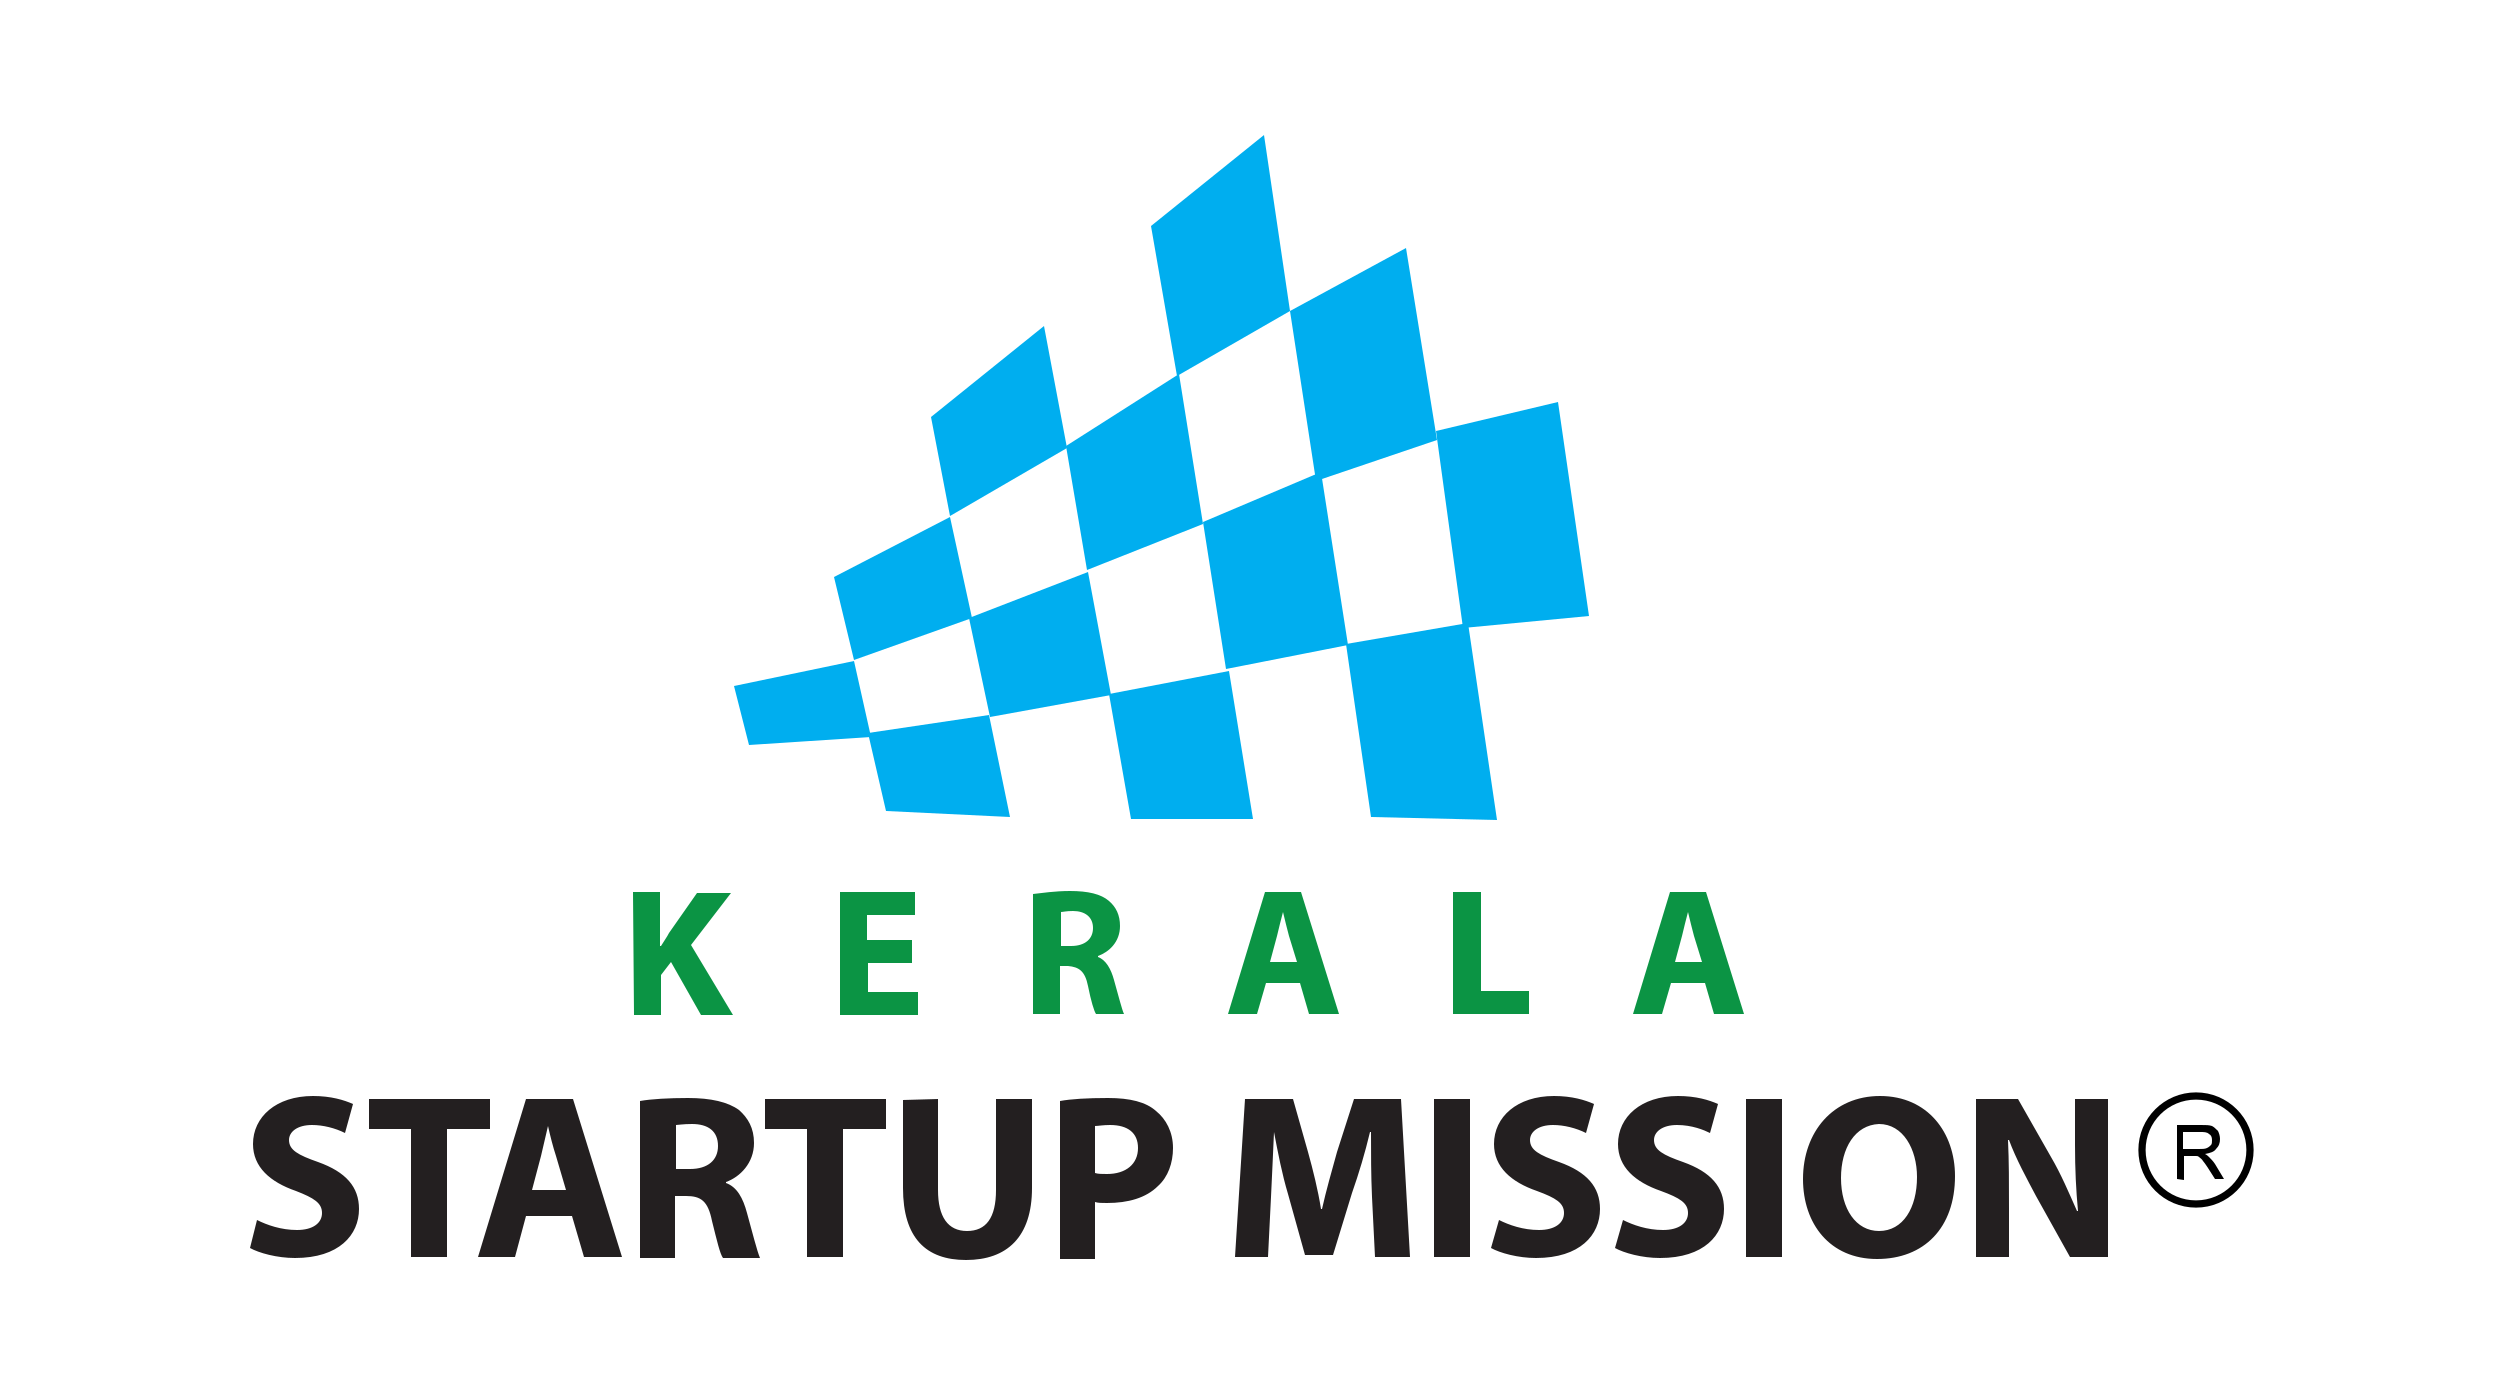
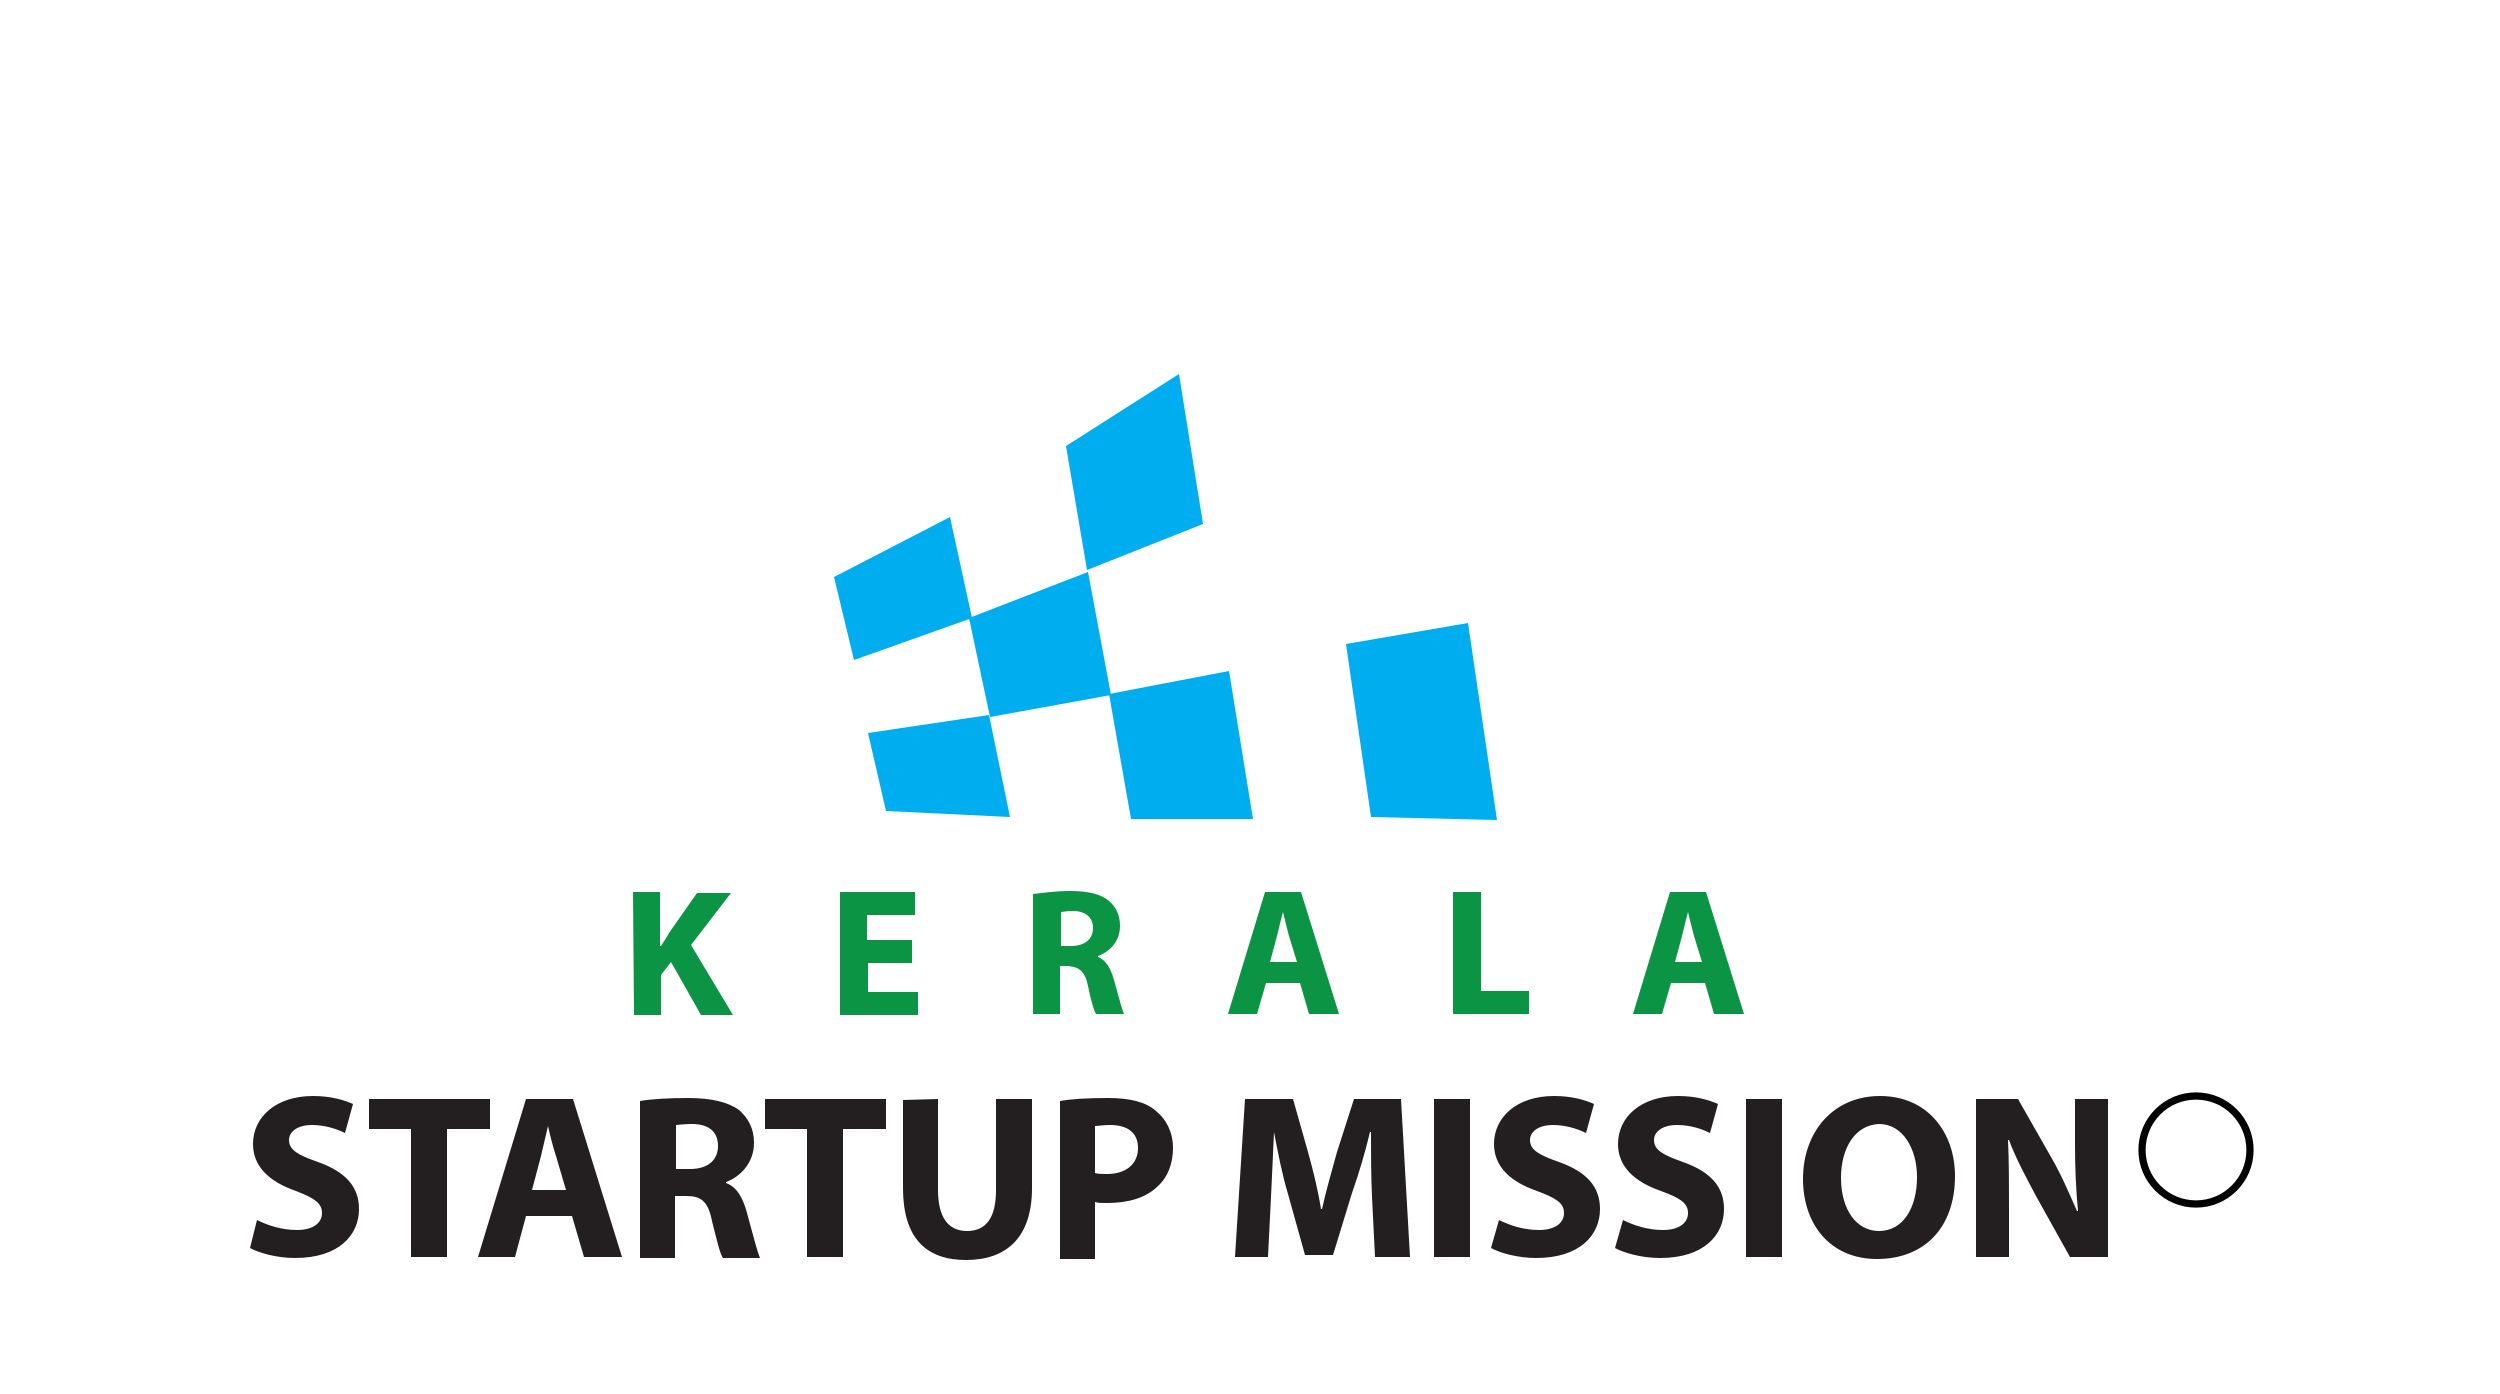
<svg xmlns="http://www.w3.org/2000/svg" version="1.1" id="Layer_1" x="0px" y="0px" viewBox="0 0 250 139.4" style="enable-background:new 0 0 250 139.4;" xml:space="preserve">
  <style type="text/css">
	.st0{fill:#00AEEF;}
	.st1{fill:#0B9444;}
	.st2{fill:#231F20;}
	.st3{fill:none;stroke:#000000;stroke-width:0.724;stroke-miterlimit:88.972;}
</style>
  <g>
    <g>
-       <path class="st0" d="M106.7,44.8L95,51.6l-1.9-9.9l11.3-9.1L106.7,44.8z M129,31.1l-11.3,6.5l-2.6-15l11.3-9.1L129,31.1z     M143.7,44l-12.1,4.1l-2.6-17l11.6-6.3L143.7,44z" />
-       <path class="st0" d="M158.9,61.6l-12.6,1.2l-2.7-19.7l12.2-2.9L158.9,61.6z M134.8,64.5l-12.2,2.4l-2.3-14.7l11.8-5L134.8,64.5z" />
      <path class="st0" d="M149.7,82l-12.6-0.3l-2.5-17.3l12.2-2.1L149.7,82z M120.3,52.4L108.7,57l-2.1-12.4l11.3-7.2L120.3,52.4z     M111.1,69.5L99,71.7l-2.1-9.9l11.9-4.6L111.1,69.5z" />
      <path class="st0" d="M125.3,81.9h-12.2l-2.2-12.5l12-2.3L125.3,81.9z M101,81.7l-12.4-0.6l-1.8-7.8l12.1-1.8L101,81.7z M97.2,61.8    L85.4,66l-2-8.3L95,51.7L97.2,61.8z" />
-       <path class="st0" d="M87.1,73.7l-12.2,0.8l-1.5-5.9l12-2.5L87.1,73.7z" />
    </g>
    <path class="st1" d="M63.3,89.2H66v5.4h0.1c0.3-0.5,0.6-0.9,0.8-1.3l2.8-4h3.4l-4,5.2l4.2,7h-3.2l-3-5.3l-1,1.3v4h-2.7L63.3,89.2z    M91.3,96.3h-4.5v2.9h5v2.3H84V89.2h7.5v2.3h-4.8V94h4.5V96.3z M103.3,89.4c0.9-0.1,2.2-0.3,3.7-0.3c1.8,0,3.1,0.3,3.9,1   c0.7,0.6,1.1,1.4,1.1,2.5c0,1.6-1.1,2.6-2.2,3v0.1c0.8,0.3,1.3,1.2,1.6,2.3c0.4,1.4,0.8,3,1,3.4h-2.8c-0.2-0.3-0.5-1.3-0.8-2.8   c-0.3-1.5-0.9-1.9-2-2H106v4.8h-2.7L103.3,89.4z M106,94.6h1.1c1.4,0,2.2-0.7,2.2-1.8c0-1.1-0.8-1.7-2-1.7c-0.7,0-1,0.1-1.2,0.1   V94.6z M126.6,98.3l-0.9,3.1h-2.9l3.7-12.2h3.6l3.8,12.2h-3l-0.9-3.1H126.6z M129.7,96.2l-0.8-2.6c-0.2-0.7-0.4-1.6-0.6-2.4h0   c-0.2,0.7-0.4,1.6-0.6,2.4l-0.7,2.6H129.7z M145.3,89.2h2.8v9.9h4.8v2.3h-7.6L145.3,89.2z M167.1,98.3l-0.9,3.1h-2.9l3.7-12.2h3.6   l3.8,12.2h-3l-0.9-3.1H167.1z M170.2,96.2l-0.8-2.6c-0.2-0.7-0.4-1.6-0.6-2.4h0c-0.2,0.7-0.4,1.6-0.6,2.4l-0.7,2.6H170.2z" />
    <path class="st2" d="M25.7,122c1,0.5,2.4,1,4,1c1.6,0,2.5-0.7,2.5-1.7c0-1-0.8-1.5-2.6-2.2c-2.6-0.9-4.3-2.4-4.3-4.7   c0-2.7,2.3-4.8,6-4.8c1.8,0,3.1,0.4,4,0.8l-0.8,2.9c-1-0.5-2.2-0.8-3.3-0.8c-1.5,0-2.3,0.7-2.3,1.5c0,1,0.9,1.5,2.9,2.2   c2.8,1,4.1,2.5,4.1,4.7c0,2.6-2,4.9-6.4,4.9c-1.8,0-3.6-0.5-4.5-1L25.7,122z M41.1,112.9h-4.2v-3H49v3h-4.3v12.8h-3.6V112.9z    M52.6,121.6l-1.1,4.1h-3.7l4.8-15.8h4.7l4.9,15.8h-3.8l-1.2-4.1H52.6z M56.6,119l-1-3.4c-0.3-0.9-0.6-2.1-0.8-3h0   c-0.2,0.9-0.5,2.1-0.7,3l-0.9,3.4H56.6z M64,110.1c1.1-0.2,2.9-0.3,4.8-0.3c2.3,0,4,0.4,5.1,1.2c0.9,0.8,1.5,1.8,1.5,3.3   c0,2-1.4,3.4-2.8,3.9v0.1c1.1,0.4,1.7,1.5,2.1,3c0.5,1.8,1,3.8,1.3,4.5h-3.7c-0.3-0.4-0.6-1.7-1.1-3.7c-0.4-2-1.1-2.5-2.6-2.5h-1.1   v6.2H64L64,110.1z M67.6,116.9H69c1.8,0,2.8-0.9,2.8-2.3c0-1.5-1-2.2-2.6-2.2c-0.9,0-1.4,0.1-1.6,0.1L67.6,116.9z M80.7,112.9h-4.2   v-3h12.1v3h-4.3v12.8h-3.6V112.9z M93.8,109.9v9.1c0,2.7,1,4.1,2.9,4.1c1.9,0,2.9-1.3,2.9-4.1v-9.1h3.6v8.9c0,4.9-2.5,7.2-6.6,7.2   c-4,0-6.3-2.2-6.3-7.2v-8.8L93.8,109.9z M106,110.1c1.1-0.2,2.7-0.3,4.8-0.3c2.2,0,3.8,0.4,4.8,1.3c1,0.8,1.7,2.1,1.7,3.7   c0,1.5-0.5,2.9-1.5,3.8c-1.2,1.2-3,1.7-5.1,1.7c-0.5,0-0.9,0-1.2-0.1v5.7H106L106,110.1z M109.5,117.3c0.3,0.1,0.7,0.1,1.2,0.1   c1.9,0,3.1-1,3.1-2.6c0-1.5-1-2.3-2.8-2.3c-0.7,0-1.2,0.1-1.5,0.1V117.3z M137.2,119.7c-0.1-2.2-0.1-4.3-0.1-6.5H137   c-0.5,2.1-1.1,4.1-1.8,6.1l-1.9,6.2h-2.8l-1.7-6.1c-0.6-2-1-4.1-1.4-6.2h0c-0.1,2.1-0.2,4.6-0.3,6.5l-0.3,6h-3.3l1-15.8h4.8   l1.5,5.3c0.5,1.8,1,3.8,1.3,5.7h0.1c0.4-1.8,1-3.9,1.5-5.7l1.7-5.3h4.7l0.9,15.8h-3.5L137.2,119.7z M147,109.9v15.8h-3.6v-15.8H147   z M149.9,122c1,0.5,2.4,1,4,1c1.6,0,2.5-0.7,2.5-1.7c0-1-0.8-1.5-2.7-2.2c-2.6-0.9-4.3-2.4-4.3-4.7c0-2.7,2.3-4.8,6-4.8   c1.8,0,3.1,0.4,4,0.8l-0.8,2.9c-1-0.5-2.2-0.8-3.3-0.8c-1.5,0-2.3,0.7-2.3,1.5c0,1,0.9,1.5,2.9,2.2c2.8,1,4.1,2.5,4.1,4.7   c0,2.6-2,4.9-6.4,4.9c-1.8,0-3.6-0.5-4.5-1L149.9,122z M162.3,122c1,0.5,2.4,1,4,1c1.6,0,2.5-0.7,2.5-1.7c0-1-0.8-1.5-2.7-2.2   c-2.6-0.9-4.3-2.4-4.3-4.7c0-2.7,2.3-4.8,6-4.8c1.8,0,3.1,0.4,4,0.8l-0.8,2.9c-0.6-0.3-1.8-0.8-3.3-0.8s-2.3,0.7-2.3,1.5   c0,1,0.9,1.5,2.9,2.2c2.8,1,4.1,2.5,4.1,4.7c0,2.6-2,4.9-6.4,4.9c-1.8,0-3.6-0.5-4.5-1L162.3,122z M178.2,109.9v15.8h-3.6v-15.8   H178.2z M195.5,117.6c0,5.2-3.1,8.3-7.8,8.3c-4.7,0-7.4-3.5-7.4-8c0-4.7,3-8.3,7.7-8.3C192.8,109.6,195.5,113.3,195.5,117.6z    M184.1,117.8c0,3.1,1.5,5.3,3.8,5.3c2.4,0,3.8-2.3,3.8-5.4c0-2.8-1.4-5.3-3.8-5.3C185.5,112.5,184.1,114.8,184.1,117.8   L184.1,117.8z M197.6,125.7v-15.8h4.2l3.3,5.8c1,1.7,1.8,3.6,2.6,5.4h0.1c-0.2-2.1-0.3-4.2-0.3-6.6v-4.6h3.3v15.8h-3.8l-3.4-6.1   c-0.9-1.7-2-3.7-2.7-5.6l-0.1,0c0.1,2.1,0.1,4.3,0.1,6.9v4.8H197.6z" />
    <circle class="st3" cx="219.6" cy="115" r="5.4" />
-     <path d="M217.7,117.9v-5.4h2.4c0.5,0,0.8,0,1.1,0.1c0.2,0.1,0.4,0.3,0.6,0.5c0.1,0.2,0.2,0.5,0.2,0.8c0,0.4-0.1,0.7-0.4,1   c-0.2,0.3-0.6,0.4-1.1,0.5c0.2,0.1,0.3,0.2,0.4,0.3c0.2,0.2,0.4,0.4,0.6,0.7l0.9,1.5h-0.9l-0.7-1.1c-0.2-0.3-0.4-0.6-0.5-0.7   c-0.1-0.2-0.3-0.3-0.4-0.4c-0.1-0.1-0.2-0.1-0.3-0.1c-0.1,0-0.3,0-0.4,0h-0.8v2.4L217.7,117.9L217.7,117.9z M218.4,114.9h1.5   c0.3,0,0.6,0,0.8-0.1c0.2-0.1,0.3-0.2,0.4-0.3c0.1-0.1,0.1-0.3,0.1-0.5c0-0.3-0.1-0.5-0.3-0.6c-0.2-0.2-0.5-0.2-0.9-0.2h-1.7V114.9   z" />
  </g>
</svg>